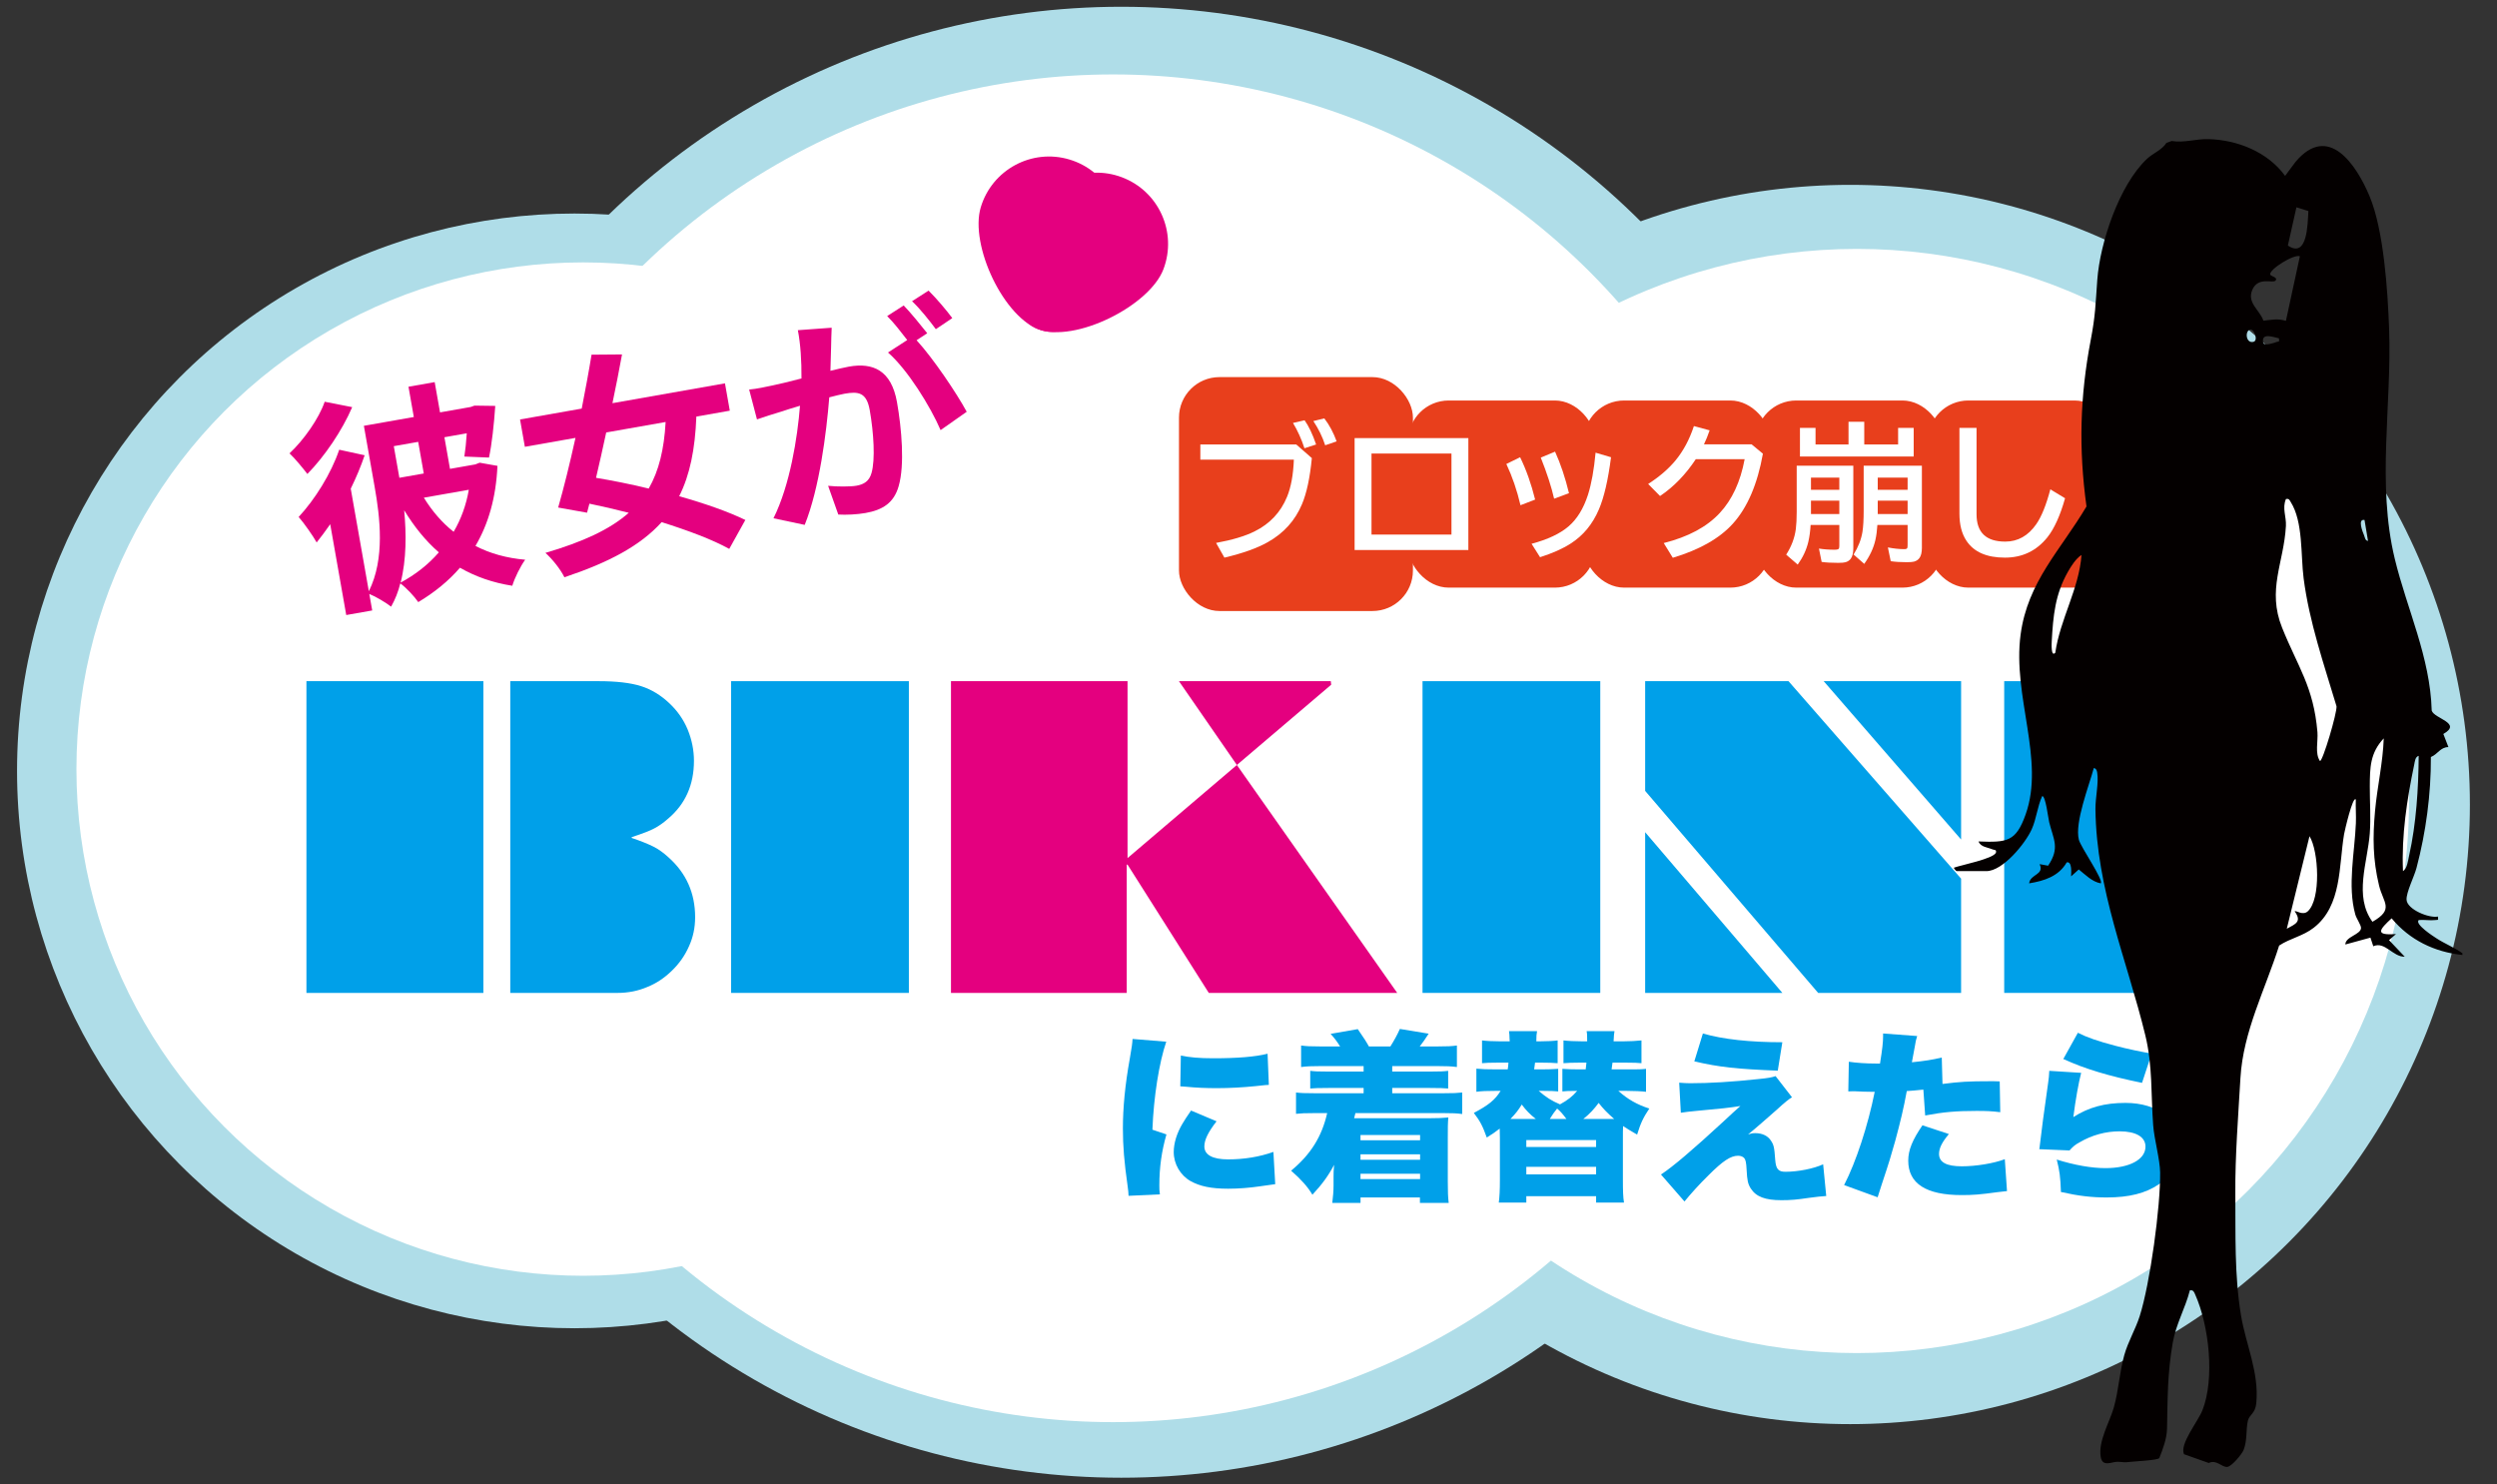
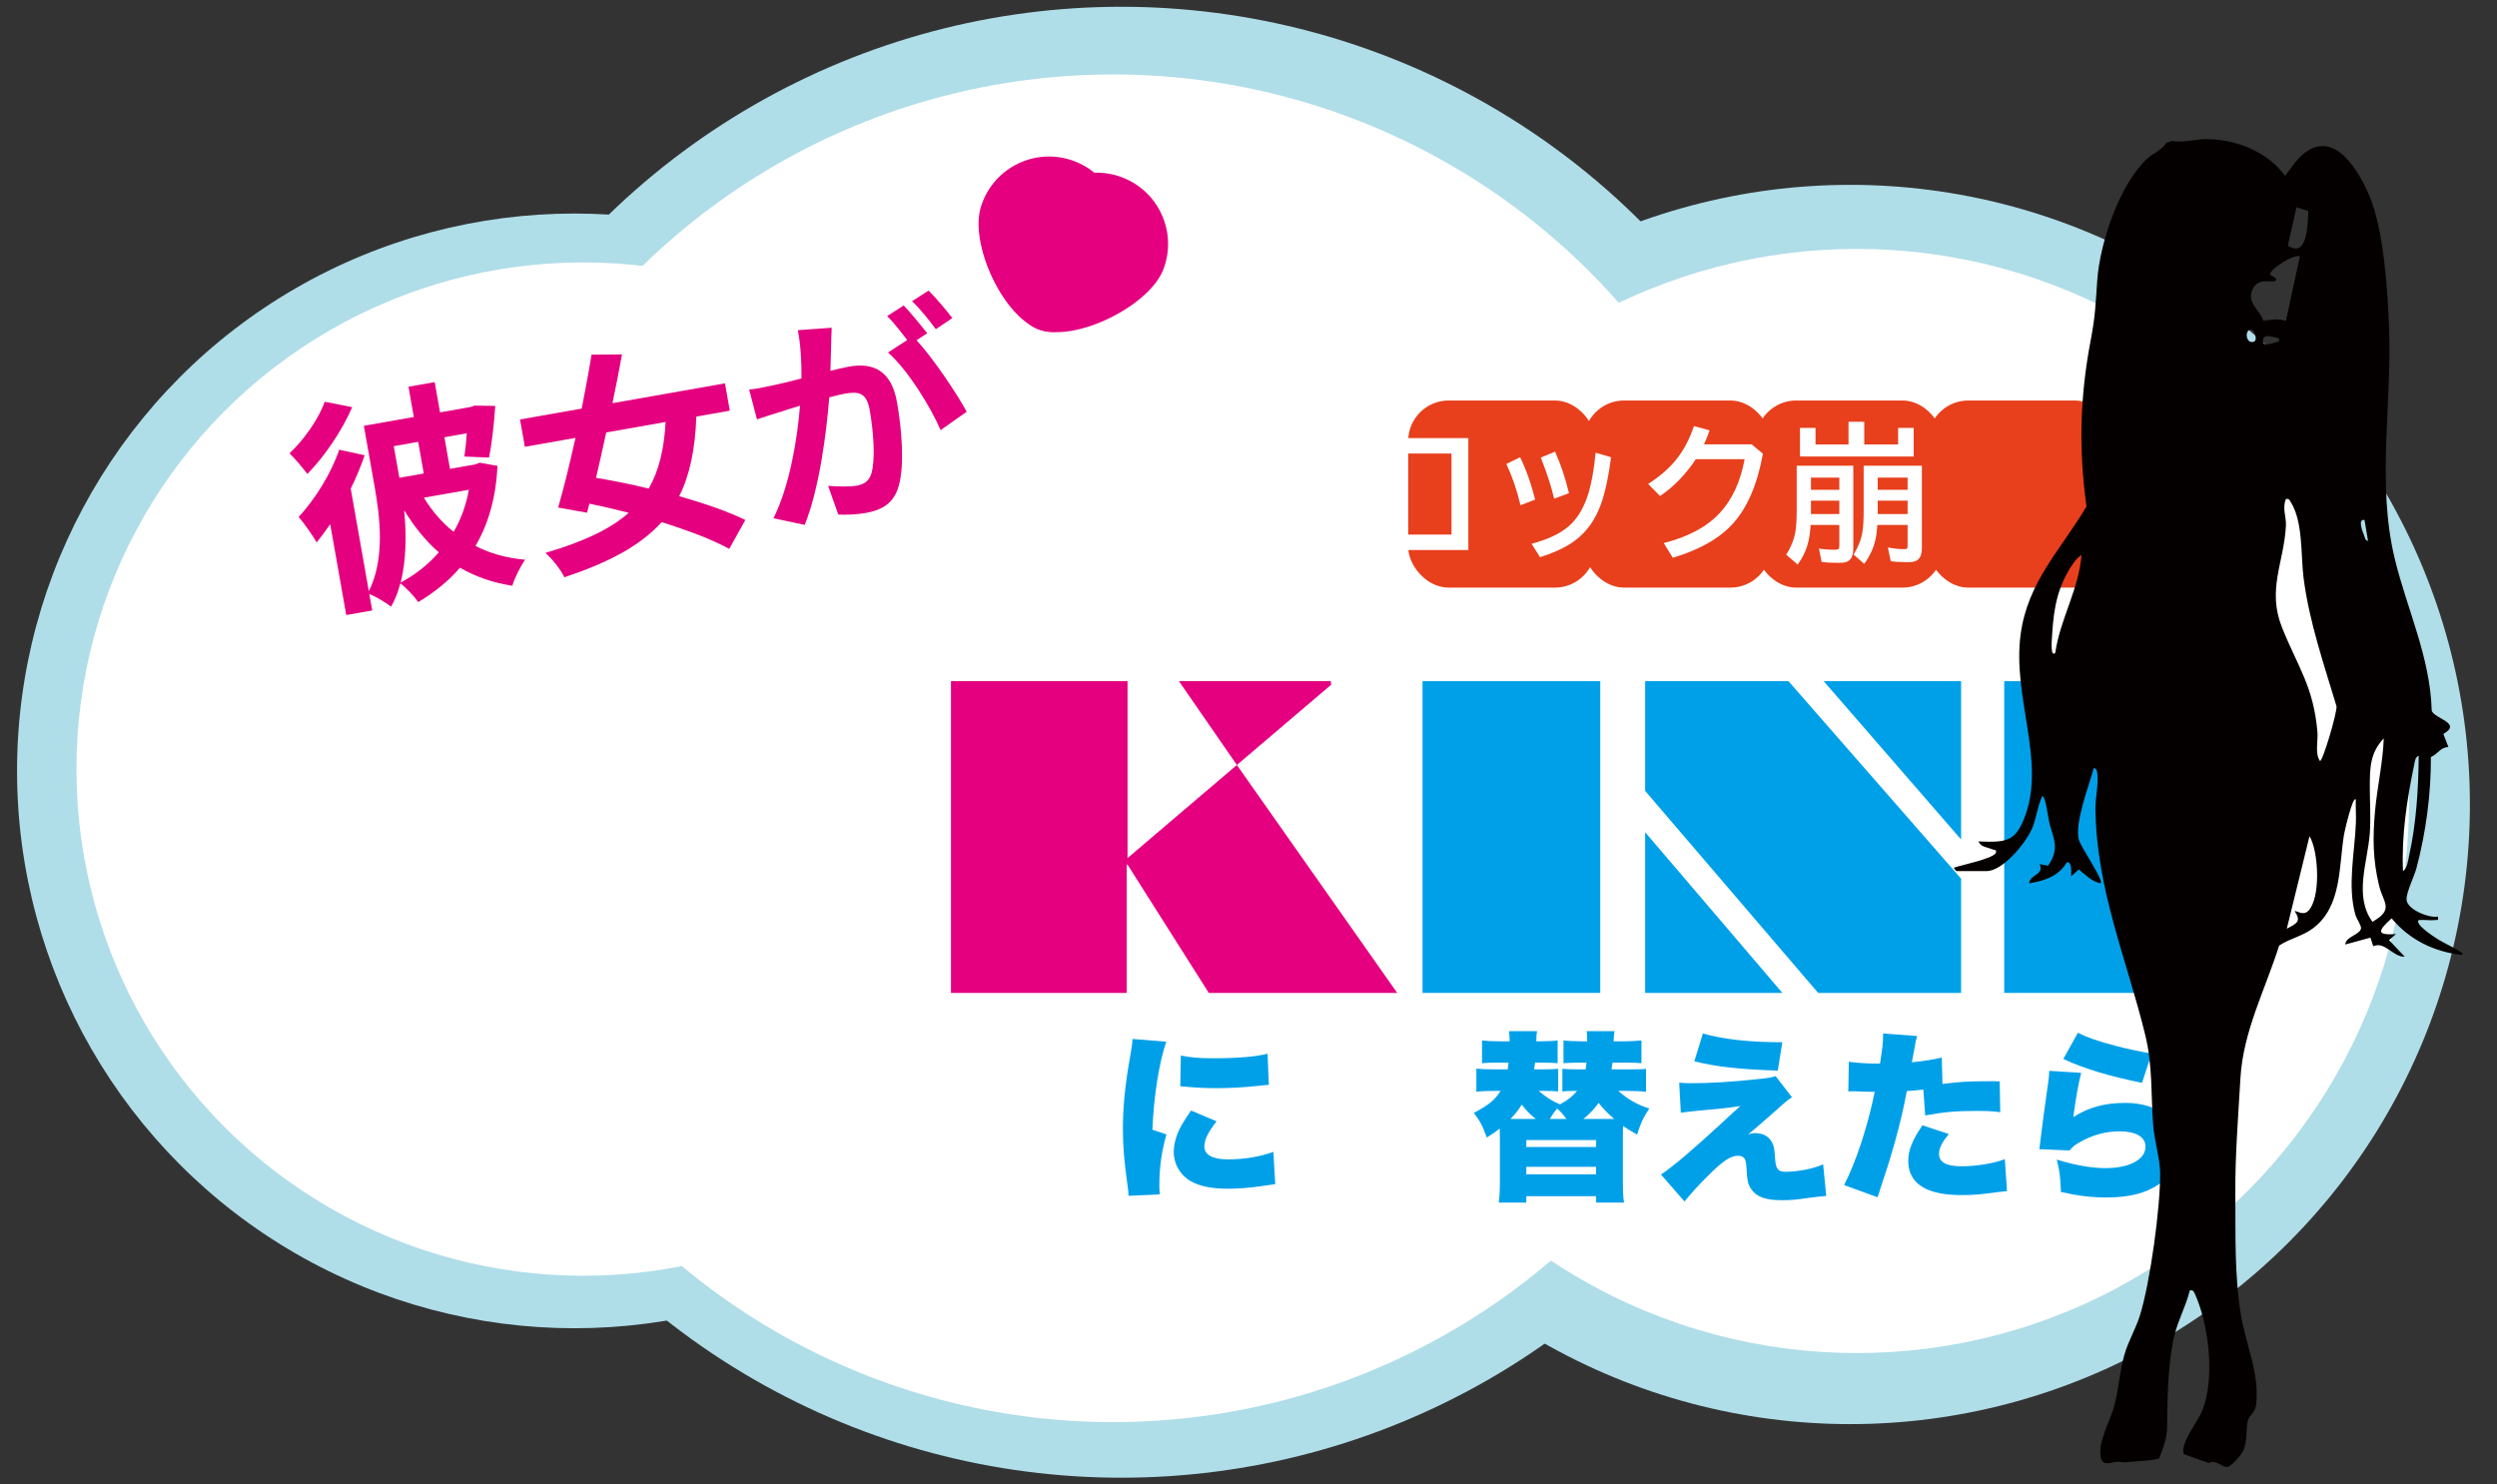
<svg xmlns="http://www.w3.org/2000/svg" id="_レイヤー_1" data-name="レイヤー 1" viewBox="0 0 740 440">
  <rect x="0" y="0" width="740" height="440" fill="#333333" stroke="none" />
  <defs>
    <style>
      .cls-1 {
        fill: none;
      }

      .cls-2 {
        fill: #afdde8;
      }

      .cls-3 {
        fill: #e4007f;
      }

      .cls-4 {
        fill: #fff;
      }

      .cls-5 {
        fill: #040000;
      }

      .cls-6 {
        fill: #00a0e9;
      }

      .cls-7 {
        fill: #e83f1c;
      }
    </style>
  </defs>
  <circle class="cls-2" cx="332.294" cy="220" r="217.994" />
  <circle class="cls-2" cx="170.252" cy="228.491" r="165.201" />
  <circle class="cls-2" cx="548.31" cy="238.45" r="183.659" />
  <circle class="cls-4" cx="329.88" cy="221.791" r="199.73" />
  <circle class="cls-4" cx="172.832" cy="227.955" r="150.183" />
  <circle class="cls-4" cx="550.288" cy="237.412" r="163.639" />
-   <path class="cls-6" d="M90.812,294.299v-92.402h52.441v92.402h-52.441ZM151.222,294.299v-92.402h26.133c5.312,0,9.511.489,12.598,1.465,3.085.977,5.918,2.695,8.496,5.156,2.344,2.227,4.121,4.785,5.332,7.676,1.25,3.047,1.875,6.152,1.875,9.316,0,7.07-2.52,12.754-7.559,17.051-1.446,1.289-2.852,2.285-4.219,2.988-1.211.665-3.438,1.523-6.68,2.578v.234c2.773.938,4.96,1.816,6.562,2.637,1.445.742,2.89,1.778,4.336,3.105,5.273,4.688,7.91,10.605,7.91,17.754,0,3.086-.606,5.957-1.816,8.613-1.211,2.734-2.891,5.137-5.039,7.207-2.227,2.188-4.668,3.809-7.324,4.863-2.735,1.172-5.684,1.758-8.848,1.758h-31.758Z" />
-   <path class="cls-6" d="M216.671,201.897h52.676v92.402h-52.676v-92.402Z" />
  <path class="cls-3" d="M281.828,294.299v-92.402h52.324v52.441l32.402-27.598,47.52,67.559h-55.84l-24.082-38.027h-.234v38.027h-52.089ZM366.554,226.741l-17.168-24.844h45l.117,1.055-27.949,23.789Z" />
-   <path class="cls-6" d="M421.573,201.897h52.676v92.402h-52.676v-92.402Z" />
+   <path class="cls-6" d="M421.573,201.897h52.676v92.402h-52.676Z" />
  <path class="cls-6" d="M487.55,234.417v-32.52h42.48l51.152,58.535v33.867h-42.363l-51.27-59.883ZM487.55,294.299v-47.637l40.664,47.637h-40.664ZM581.183,248.831l-40.723-46.934h40.723v46.934Z" />
  <path class="cls-6" d="M593.956,201.897h52.676v92.402h-52.676v-92.402Z" />
  <g>
    <path class="cls-6" d="M345.629,308.755c-2.106,6.156-3.726,16.255-4.104,26.083l4.158,1.403c-1.404,4.86-2.106,9.721-2.106,15.121,0,1.025,0,1.512.162,2.646l-9.288.432c-.054-1.025-.054-1.458-.27-2.861-1.026-7.236-1.404-11.935-1.404-17.064,0-6.21.648-13.015,2.052-20.79.648-3.78.702-4.158.81-5.778l9.99.81ZM360.534,332.354c-2.484,3.187-3.618,5.508-3.618,7.452,0,2.484,2.43,3.834,7.02,3.834,4.806,0,9.342-.756,13.447-2.214l.539,9.558q-1.403.162-4.59.648c-2.916.432-6.264.702-9.342.702-5.022,0-8.37-.702-11.178-2.269-3.024-1.728-4.968-5.076-4.968-8.586,0-2.646.918-5.616,2.592-8.424.756-1.242,1.08-1.782,2.538-3.888l7.56,3.186ZM349.95,312.86c2.538.54,5.4.81,9.612.81,7.182,0,12.474-.432,16.092-1.35l.378,9.234c-.485,0-1.026.054-3.996.378-3.726.378-7.668.594-11.394.594-3.294,0-5.994-.108-9.288-.432-.432-.055-.81-.055-1.566-.108l.162-9.126Z" />
-     <path class="cls-6" d="M391.152,315.992c-2.539,0-3.834.054-5.562.271v-6.372c1.674.216,2.699.27,5.562.27h5.994c-1.026-1.62-1.513-2.268-2.809-3.726l8.046-1.404c2.16,3.186,2.322,3.402,3.294,5.13h6.373c1.08-1.728,1.998-3.348,2.808-5.185l8.532,1.404c-1.188,1.836-1.674,2.538-2.646,3.78h5.454c2.862,0,3.888-.054,5.562-.27v6.372c-1.728-.217-2.969-.271-5.562-.271h-13.608v1.62h11.125c3.24,0,4.104-.054,5.453-.216v5.238c-1.404-.108-2.375-.162-5.453-.162h-11.125v1.565h15.121c3.078,0,4.104-.054,5.615-.216v6.372c-1.674-.216-2.754-.27-5.615-.27h-26.029q-.162.756-.377,1.512h22.733c1.998,0,3.618-.054,5.185-.216-.162,1.674-.162,3.023-.162,5.939v13.177c0,2.862.054,4.482.27,6.21h-8.531v-1.62h-17.605v1.62h-8.369c.216-1.728.377-3.51.377-5.184v-2.484c0-1.404,0-1.674.162-3.618-1.674,3.186-3.51,5.724-6.426,8.856-1.404-2.376-3.455-4.645-6.318-7.129,5.832-4.806,9.127-10.151,10.693-17.063h-3.619c-3.078,0-4.05.054-5.615.216v-6.318c1.457.162,2.483.216,5.615.216h14.418v-1.565h-10.422c-3.078,0-3.996.054-5.4.162v-5.238c1.297.162,2.16.216,5.4.216h10.422v-1.62h-12.959ZM403.193,336.404v1.566h17.658v-1.566h-17.658ZM403.193,342.128v1.62h17.658v-1.62h-17.658ZM403.193,347.907v1.565h17.658v-1.565h-17.658Z" />
    <path class="cls-6" d="M479.604,323.335c2.754,2.484,5.616,4.104,9.181,5.238-1.783,2.646-2.593,4.374-3.619,7.723q-3.078-1.782-4.158-2.538c-.053,1.134-.053,2.105-.053,3.672v12.366c0,3.132.053,4.968.323,6.642h-8.263v-1.89h-20.682v1.89h-8.154c.217-1.728.324-3.617.324-6.642v-12.366c0-1.134,0-1.512-.055-2.916-1.403,1.08-1.998,1.512-3.834,2.646-1.242-3.456-1.943-4.806-3.834-7.29,4.375-2.321,6.265-3.834,7.938-6.534h-1.458c-2.592,0-4.266.055-5.725.271v-6.858c1.566.162,3.078.216,5.94.216h3.349c.107-.756.162-1.025.216-1.998h-3.078c-2.7,0-3.456.055-4.752.162v-6.75c1.188.162,3.077.271,5.237.271h2.971q-.055-.216-.055-.864c0-.702-.053-1.458-.162-2.16h8.316c-.162.864-.215,1.512-.215,3.024h1.133c2.053,0,4.051-.108,5.185-.271v6.75c-1.351-.107-2.754-.162-4.752-.162h-1.944c-.107.702-.107.973-.27,1.998h2.16c1.998,0,3.51-.054,4.968-.161v6.695c-1.242-.107-2.052-.162-4.591-.162h-1.188c2.268,1.944,3.78,2.916,6.318,3.996,2.268-1.241,3.727-2.376,5.076-3.996-2.754,0-3.24.055-4.375.162v-6.695c1.404.107,2.971.161,4.969.161h1.943c.109-.81.109-.863.217-1.998h-1.998c-1.998,0-3.51.055-4.807.162v-6.75c1.188.162,3.619.271,5.509.271h1.512c0-1.729,0-2.16-.162-3.024h8.263c-.162.864-.162,1.08-.271,3.024h2.97c1.891,0,3.834-.108,5.293-.271v6.75c-1.242-.107-1.998-.162-4.699-.162h-3.887c-.162,1.135-.162,1.188-.271,1.998h4.968c3.024,0,3.727,0,5.238-.161v6.804c-1.296-.162-3.51-.271-5.725-.271h-2.483ZM455.142,331.652c-1.783-1.404-2.916-2.592-4.158-4.266-1.026,1.674-1.783,2.646-3.349,4.266h7.507ZM452.333,339.968h20.682v-2.052h-20.682v2.052ZM452.333,348.068h20.682v-2.214h-20.682v2.214ZM464.213,331.652c-1.079-1.458-1.728-2.214-2.754-3.078-.918,1.134-1.351,1.729-2.16,3.078h4.914ZM475.608,331.652h2.754c-2.106-1.836-3.294-3.078-4.59-4.752-1.458,1.944-2.593,3.187-4.536,4.752h6.372Z" />
    <path class="cls-6" d="M497.639,320.906c1.513.108,2.106.162,3.24.162,5.724,0,12.259-.378,20.304-1.242,2.754-.27,3.942-.486,5.022-.864l4.86,6.265c-1.025.647-1.891,1.296-4.482,3.672-2.16,1.944-7.344,6.426-8.531,7.344,1.025-.323,1.35-.378,2.159-.378,1.998,0,3.618.756,4.536,2.106.918,1.35,1.08,1.944,1.35,5.832.217,2.7.918,3.51,3.024,3.51,3.726,0,8.37-.918,11.179-2.214l.918,9.396q-1.891.107-5.076.54c-3.618.54-5.4.702-8.209.702-4.805,0-7.506-1.026-9.071-3.456-.864-1.351-1.08-2.431-1.242-5.562-.108-2.106-.271-2.916-.702-3.456-.378-.432-1.025-.702-1.836-.702-2.214,0-4.536,1.566-8.803,5.832-2.699,2.646-5.129,5.347-7.073,7.723l-6.966-7.992c3.401-2.214,9.396-7.29,18.576-15.769,2.43-2.268,3.132-2.916,4.968-4.536-2.97.486-5.886.811-13.122,1.458-1.944.162-3.024.324-4.536.54l-.486-8.91ZM504.66,306.326c5.939,1.728,13.932,2.592,23.544,2.592l-1.35,8.424c-12.15-.485-17.28-1.025-24.732-2.754l2.538-8.262Z" />
    <path class="cls-6" d="M575.669,321.284c5.131-.647,7.506-.81,14.311-.81.378,0,1.512,0,2.646.054l.162,9.126c-2.593-.324-4.104-.378-7.074-.378-5.94,0-9.775.324-15.175,1.351l-.54-7.669c-2.592.271-3.24.324-4.914.433-.918,5.076-1.891,9.072-3.402,14.688-1.35,4.753-1.674,5.94-3.996,12.906q-.863,2.593-1.242,3.889l-9.936-3.618c3.564-6.912,7.074-17.658,9.072-27.648h-.864c-1.728,0-2.862-.054-5.185-.162h-.539c-.433,0-.648,0-1.242.054l.162-8.802c2.105.324,4.968.54,8.208.54h1.026c.701-4.32.918-6.426.918-8.101v-.81l10.098.756c-.324,1.08-.486,1.62-.702,3.132-.054.324-.378,1.891-.864,4.645,3.727-.378,5.887-.702,8.856-1.404l.216,7.83ZM577.56,336.134c-2.053,2.43-2.916,4.212-2.916,5.886,0,2.484,2.214,3.672,6.75,3.672,4.212,0,9.449-.863,12.744-2.105l.648,9.45c-1.08.107-1.566.162-2.863.323-5.076.702-7.235.864-10.529.864-10.584,0-15.877-3.401-15.877-10.206,0-3.132,1.242-6.156,4.213-10.476l7.83,2.592Z" />
    <path class="cls-6" d="M616.763,317.99c-.756,2.916-1.674,7.992-2.322,13.122,4.537-2.916,9.289-4.212,15.445-4.212,9.611,0,15.984,5.022,15.984,12.69,0,4.644-2.215,8.802-6.103,11.448-3.888,2.646-8.802,3.888-15.444,3.888-4.428,0-8.262-.432-13.555-1.62-.162-4.481-.377-6.21-1.242-9.612,5.347,1.675,10.369,2.538,14.419,2.538,7.128,0,11.88-2.538,11.88-6.372,0-2.861-2.809-4.536-7.668-4.536-4.051,0-8.154,1.08-11.826,3.24-1.404.756-1.944,1.242-3.023,2.431l-8.965-.379c.107-.485.107-.54.162-1.08.27-2.592,1.404-11.231,2.484-18.684.162-1.188.27-2.053.324-3.456l9.449.594ZM615.791,306.11c2.645,1.35,5.886,2.483,11.017,3.834,3.672.972,8.315,1.943,10.854,2.322l-2.861,8.693c-9.775-1.998-17.011-4.157-23.329-7.074l4.32-7.775Z" />
  </g>
  <g>
-     <rect class="cls-7" x="349.397" y="111.773" width="69.333" height="69.333" rx="12" ry="12" />
    <rect class="cls-7" x="520.33" y="118.706" width="55.467" height="55.467" rx="12" ry="12" />
    <rect class="cls-7" x="571.33" y="118.706" width="55.467" height="55.467" rx="12" ry="12" />
    <rect class="cls-7" x="469.33" y="118.706" width="55.467" height="55.467" rx="12" ry="12" />
    <rect class="cls-7" x="417.33" y="118.706" width="55.467" height="55.467" rx="12" ry="12" />
    <g>
      <path class="cls-4" d="M355.729,131.744h28.424l4.619,4.039c-.559,5.815-1.532,10.37-2.922,13.664-2.034,4.842-5.407,8.587-10.119,11.236-3.122,1.776-7.412,3.309-12.869,4.598l-2.471-4.361c4.784-.873,8.572-2.005,11.365-3.395,4.555-2.248,7.777-5.672,9.668-10.27,1.175-2.864,1.848-6.538,2.02-11.021h-27.715v-4.49ZM386.581,132.861c-.888-2.721-2.02-5.221-3.395-7.498l3.438-.795c1.203,1.676,2.342,4.068,3.416,7.176l-3.459,1.117ZM392.725,131.98c-.802-2.478-1.97-4.869-3.502-7.176l3.244-.795c1.476,1.92,2.692,4.189,3.652,6.811l-3.395,1.16Z" />
      <path class="cls-4" d="M401.448,129.853h33.709v33.172h-33.709v-33.172ZM406.454,134.429v24.02h23.697v-24.02h-23.697Z" />
      <path class="cls-4" d="M450.604,149.748c-1.031-4.411-2.428-8.486-4.189-12.225l4.082-1.998c1.819,3.725,3.302,7.906,4.447,12.547l-4.34,1.676ZM453.891,161.177c4.784-1.274,8.437-2.993,10.957-5.156,2.521-2.162,4.44-5.285,5.758-9.367,1.031-3.236,1.783-7.397,2.256-12.482l4.576,1.354c-.859,6.718-2.056,11.867-3.588,15.447-1.862,4.383-4.655,7.764-8.379,10.141-2.363,1.519-5.386,2.864-9.066,4.039l-2.514-3.975ZM460.573,147.814c-.802-3.509-2.12-7.569-3.953-12.182l4.232-1.762c1.647,3.624,3.022,7.728,4.125,12.311l-4.404,1.633Z" />
      <path class="cls-4" d="M519.096,131.701l3.352,2.771c-1.618,9.053-4.591,15.971-8.916,20.754-3.938,4.354-9.868,7.72-17.789,10.098l-2.686-4.361c7.262-1.833,12.79-4.798,16.586-8.895,3.681-3.953,6.145-9.273,7.391-15.963h-14.48c-3.008,4.555-6.538,8.193-10.592,10.914l-3.523-3.566c3.294-2.119,5.979-4.426,8.057-6.918,2.349-2.836,4.183-6.252,5.5-10.248l4.662,1.268c-.516,1.504-1.074,2.887-1.676,4.146h14.115Z" />
      <path class="cls-4" d="M549.239,138.039v24.428c0,1.375-.243,2.406-.73,3.094-.344.501-.859.859-1.547,1.074-.415.129-1.146.193-2.191.193-2.034,0-3.674-.094-4.92-.279l-.795-3.953c1.446.229,2.979.344,4.598.344.759,0,1.196-.115,1.311-.344.086-.157.129-.451.129-.881v-6.123h-8.508c-.114,1.905-.344,3.581-.688,5.027-.559,2.349-1.604,4.59-3.137,6.725l-3.416-2.943c1.562-2.435,2.514-4.97,2.857-7.605.172-1.36.258-3.051.258-5.07v-13.686h16.779ZM552.483,131.744h10.033v-4.92h4.619v8.486h-33.709v-8.486h4.619v4.92h9.775v-6.725h4.662v6.725ZM536.692,141.562v3.609h8.4v-3.609h-8.4ZM536.692,148.394v3.975h8.4v-3.975h-8.4ZM569.563,138.039v24.342c0,1.375-.251,2.392-.752,3.051-.358.486-.881.83-1.568,1.031-.43.114-1.167.172-2.213.172-1.819,0-3.388-.101-4.705-.301l-.838-4.082c1.762.344,3.38.516,4.855.516.516,0,.816-.122.902-.365.058-.172.086-.516.086-1.031v-5.779h-8.959c-.101,1.69-.301,3.194-.602,4.512-.544,2.363-1.64,4.705-3.287,7.025l-3.158-2.771c1.375-2.205,2.249-4.439,2.621-6.703.243-1.504.365-3.645.365-6.424v-13.191h17.252ZM556.479,141.562v3.609h8.852v-3.609h-8.852ZM556.479,148.394v3.975h8.852v-3.975h-8.852Z" />
-       <path class="cls-4" d="M580.692,126.824h5.07v25.609c0,5.4,2.836,8.1,8.508,8.1,3.738,0,6.804-1.726,9.195-5.178,1.547-2.22,2.937-5.657,4.168-10.312l4.361,2.643c-1.461,5.171-3.216,9.038-5.264,11.602-3.223,3.996-7.412,5.994-12.568,5.994-5.386,0-9.181-1.662-11.387-4.984-1.39-2.076-2.084-4.755-2.084-8.035v-25.438Z" />
    </g>
  </g>
  <g>
    <path class="cls-3" d="M104.377,120.674c-2.986,6.947-8.191,14.631-13.284,19.811-1.256-1.644-3.722-4.66-5.289-6.109,4.266-3.998,8.734-10.378,10.42-15.302l8.153,1.601ZM147.422,138.078c-.416,9.394-2.689,17.251-6.518,23.727,4.336,2.272,9.267,3.612,14.738,4.098-1.39,1.903-3.124,5.385-3.817,7.716-5.822-.906-10.902-2.703-15.51-5.343-3.439,3.989-7.611,7.349-12.357,10.188-1.201-1.721-3.505-4.216-5.328-5.551-.603,2.455-1.509,4.755-2.719,6.901-1.441-1.128-4.533-2.999-6.463-3.764l.862,4.889-7.7,1.357-4.747-26.918c-1.379,1.97-2.715,3.794-4.019,5.403-.921-1.701-3.789-5.821-5.336-7.552,4.759-5.119,9.616-12.811,12.02-19.932l7.539,1.64c-1.088,3.229-2.499,6.585-4.122,9.909l5.361,30.4c4.85-9.692,3.304-21.985,1.721-30.958l-3.188-18.08,14.799-2.609-1.582-8.972,7.767-1.37,1.582,8.972,9.106-1.605,1.104-.401,6.16.087c-.363,5.381-1.022,11.435-1.858,15.311l-7.302-.301c.295-1.847.552-4.309.718-6.893l-6.629,1.169,1.653,9.375,7.5-1.322,1.292-.505,5.274.935ZM116.704,132.241l1.653,9.375,7.232-1.275-1.653-9.375-7.232,1.275ZM130.056,163.716c-3.911-3.383-7.271-7.556-10.278-12.479.646,6.791.707,14.58-1.051,21.45,4.349-2.355,8.178-5.31,11.329-8.972ZM125.612,147.516c2.417,3.923,5.379,7.405,8.825,10.111,2.179-3.698,3.716-7.904,4.5-12.461l-13.325,2.35Z" />
    <path class="cls-3" d="M206.37,123.472c-.368,9.662-1.917,17.322-5.089,23.612,7.554,2.12,14.62,4.602,19.607,7.036l-4.771,8.574c-4.899-2.726-12.146-5.452-20.039-7.927-6.295,6.979-15.639,11.94-28.811,16.334-1.186-2.415-3.571-5.377-5.624-7.225,11.025-3.256,19.017-6.875,24.694-11.88-3.979-1.024-7.866-1.927-11.662-2.708l-.702,2.679-8.555-1.529c1.624-5.672,3.445-12.966,5.128-20.65l-15,2.646-1.429-8.104,18.28-3.223c1.088-5.577,2.121-11.076,2.913-15.979l9.032-.073c-.851,4.569-1.778,9.496-2.838,14.447l33.347-5.881,1.429,8.104-9.91,1.747ZM179.653,128.183c-.974,4.658-2.038,9.197-3.015,13.442,4.836.805,10.2,1.86,15.612,3.184,3.014-5.226,4.574-11.646,5.013-19.731l-17.611,3.105Z" />
    <path class="cls-3" d="M246.473,97.138c-.095,1.812-.13,3.958-.17,5.691-.047,2.08-.158,4.584-.202,7.077,2.187-.522,4.172-1.011,5.511-1.247,7.031-1.239,12.541,1.033,14.217,10.542,1.381,7.834,2.31,18.579.513,24.834-1.395,5.01-4.751,7.121-9.84,8.019-2.477.437-5.762.601-8.067.455l-3.02-8.513c2.674.288,6.676.273,8.417-.034,2.209-.39,3.765-1.354,4.447-3.753,1.159-4.001.636-12.057-.521-18.618-.933-5.29-3.339-5.625-7.491-4.893-1.071.188-2.655.605-4.506,1.07-.84,10.504-2.911,26.956-7.28,37.807l-9.252-1.959c4.893-9.838,7.109-23.899,7.859-33.352-2.296.681-4.325,1.315-5.562,1.739-1.839.532-5.172,1.604-7.189,2.304l-2.319-8.844c2.446-.224,4.632-.747,7.031-1.239,2.064-.433,5.175-1.188,8.476-2.047.041-5.254-.274-10.17-1.073-14.31l10.02-.73ZM271.637,100.847c4.958,5.409,11.884,15.717,14.854,21.2l-7.741,5.439c-3.04-7.06-9.793-17.95-15.587-23.005l5.701-3.697c-1.789-2.31-4.029-5.228-5.947-7.1l4.9-3.142c2.11,2.182,5.198,5.987,6.974,8.229l-3.155,2.075ZM277.341,97.564c-1.902-2.564-4.742-6.137-7.053-8.285l4.9-3.142c2.256,2.227,5.478,6.007,7.029,8.15l-4.876,3.276Z" />
  </g>
  <g>
    <path class="cls-3" d="M331.119,73.589c-3.354,11.175-11.247,27.712-22.421,24.357-11.175-3.356-21.397-25.33-18.044-36.503,3.356-11.174,15.132-17.513,26.307-14.157,11.173,3.352,17.513,15.13,14.158,26.303Z" />
    <path class="cls-3" d="M332.508,52.55c-10.912-4.124-23.103,1.376-27.228,12.287-4.125,10.914-8.531,28.607,2.383,32.734,10.914,4.127,33.009-6.881,37.135-17.791,4.126-10.913-1.376-23.103-12.29-27.229Z" />
  </g>
  <rect class="cls-1" width="740" height="440" />
  <path class="cls-5" d="M729.743,283.052c-8.28-.871-15.649-4.443-20.97-10.864-3.519,3.259-5.234,5.162,1.294,4.656l-2.062,1.807,4.651,4.914c-3.541.084-5.865-4.647-9.316-3.098l-.848-2.554-7.435,2.033c-.03-2.329,4.615-2.933,4.647-4.903.014-.869-1.363-2.785-1.701-4.002-2.365-8.503-.177-18.383.177-27.058.095-2.326-.107-4.687-.026-7.011-.881-1.207-3.328,9.419-3.468,10.247-1.584,9.359-.592,21.242-8.998,27.764-3.23,2.507-6.967,3.111-10.252,5.281-4.107,12.985-10.67,25.438-11.471,39.271-.645,11.119-1.596,23.26-1.51,34.174.095,12.146-.309,24.1,1.672,36.126,1.431,8.687,5.407,16.875,4.542,26.055-.297,3.157-2.065,3.318-2.506,5.256-.604,2.659-.122,5.689-1.247,8.59-.495,1.275-3.528,4.906-4.831,5.041-1.718.178-3.114-2.261-5.524-1.154l-7.317-2.598c-1.389-2.965,4.104-9.615,5.446-12.998,3.724-9.39,1.975-25.121-2.126-34.304-.349-.782-.536-1.447-1.587-1.257-1.334,5.236-4.114,10.028-5.051,15.405-1.637,9.385-1.51,16.443-1.721,25.676-.065,2.837-1.238,6.016-2.288,8.63-.537.633-6.74.917-8.238,1.087-2.735.309-2.026.052-4.162.004-1.584-.036-4.414,1.671-4.95-1.377-.826-4.696,2.635-10.329,3.88-14.737,1.436-5.082,1.676-10.459,3.105-15.535,1.125-3.996,3.313-7.6,4.553-11.498,3.09-9.705,6.187-32.475,6.063-42.601-.048-3.864-1.741-9.76-2.062-13.988-.694-9.14-.121-17.58-2.33-26.665-5.447-22.403-14.495-43.087-14.782-67.024-.041-3.417,1.026-7.87.516-10.874-.104-.612-.305-1.225-1.007-1.315-1.4,5.233-5.723,16.172-4.421,21.245.572,2.226,7.399,11.961,6.483,12.924-2.558-.448-4.556-2.559-6.51-4.115l-2.284,2.046c.04-.924.363-4.547-1.294-4.142-2.375,4.148-6.7,5.488-11.134,6.211.326-2.789,4.599-2.459,3.106-5.691l2.511.461c3.593-5.286,1.565-7.822.329-12.885-.313-1.281-1.042-7.744-2.066-7.76-1.447,3.109-1.699,6.683-3.106,9.827-1.873,4.185-8.552,12.426-13.463,12.426h-8.804c-.107,0-.94-.871-.776-1.03,2.222-.788,11.547-2.605,12.422-4.412.23-1.022-.388-.734-1.03-1.01-1.443-.619-3.449-.651-4.144-2.344,8.567.326,11.112.065,13.988-8.022,5.762-16.202-3.944-34.968-1.499-53.277,2.097-15.71,11.861-25.032,19.527-37.991-2.347-17.08-1.948-32.563,1.274-49.422,1.402-7.333,1.388-10.451,1.926-17.75.813-11.049,6.514-28.086,14.673-35.81,1.848-1.75,4.415-2.61,5.825-4.786l1.546-.557c3.681.606,7.167-.65,10.85-.556,8.65.222,17.589,3.798,22.768,10.89l3.093-4.144c9.767-11.623,18.051.896,21.938,10.176,4.225,10.087,5.391,28.15,5.791,39.256.823,22.823-3.696,45.983,1.681,68.218,3.606,14.91,10.517,29.166,10.946,44.985.667,2.392,9.195,3.68,3.448,6.93l1.503,3.884c-2.41.012-3.125,2.122-5.196,2.943.047,10.991-1.455,22.288-4.266,32.907-.682,2.577-3.076,7.237-2.939,9.423.178,2.855,6.608,5.5,9.3,4.965.074,1.212.172.914-.767,1.034-1.534.196-3.349-.144-4.926.002-1.284,1.231,4.369,4.836,5.217,5.393,2.443,1.604,5.332,2.719,7.725,4.442v.518h-.002ZM684.105,62.552l-3.545-1.109-2.535,11.338c5.871,3.931,5.834-6.429,6.08-10.229ZM681.587,75.946c-1.811-.68-9.156,3.928-8.801,5.428.124.523,2.46.816,1.552,1.812-.789.866-5.137-1.28-6.855,2.73-1.649,3.847,2.204,5.946,3.293,9.129,2.416-.244,4.241-.703,6.669.058l4.142-19.157h0ZM666.84,97.691c-1.652.409-1.248,4.238,1.022,3.619,1.444-.394.162-3.912-1.022-3.619ZM675.377,100.283c-1.473-.299-5.328-1.838-4.66,1.28.24,1.121,3.214.063,3.94-.196s.875.168.72-1.084h0ZM677.453,147.916c-1.175,2.762.152,5.142-.008,8.009-.612,10.964-5.655,18.845-1.126,30.139,4.64,11.571,9.339,17.463,10.47,30.952.226,2.699-.811,6.296.755,8.554.85-.006,5.089-14.285,4.897-16.237-3.729-12.434-8.078-24.984-9.749-37.926-.886-6.865-.11-16.725-3.813-22.593-.406-.645-.472-1.096-1.426-.896h0ZM700.742,154.126c-2.15-.426-.531,3.607-.134,4.541.272.64.272,1.53,1.17,1.673l-1.036-6.214h0ZM609.096,193.478c1.417-9.944,7.063-19.003,7.767-28.996-1.66,1.086-3.052,3.287-4.035,5.021-3.786,6.678-4.367,13.06-4.783,20.587-.032.58-.256,4.784,1.052,3.388ZM706.438,218.848c-4.068,4.345-4.105,8.697-4.133,14.233-.022,4.536.345,9.321-.009,13.981-.651,8.58-4.762,18.503.794,26.154,6.542-3.733,3.204-5.58,1.953-10.769-1.85-7.672-1.894-14.292-1.184-22.107.65-7.145,2.333-14.281,2.579-21.492h0ZM712.143,258.199c1.258-.753,1.511-3.237,1.825-4.642,2.101-9.406,2.768-19.911,2.824-29.531-1.033.289-1.131,1.682-1.315,2.563-2.164,10.366-3.801,20.992-3.335,31.61h0ZM680.037,270.112c.424-.348,2.394,1.357,3.891-.001,3.936-3.572,3.254-17.814.507-22.265l-6.732,27.436c2.628-1.437,4.543-2.066,2.334-5.169h0Z" />
</svg>